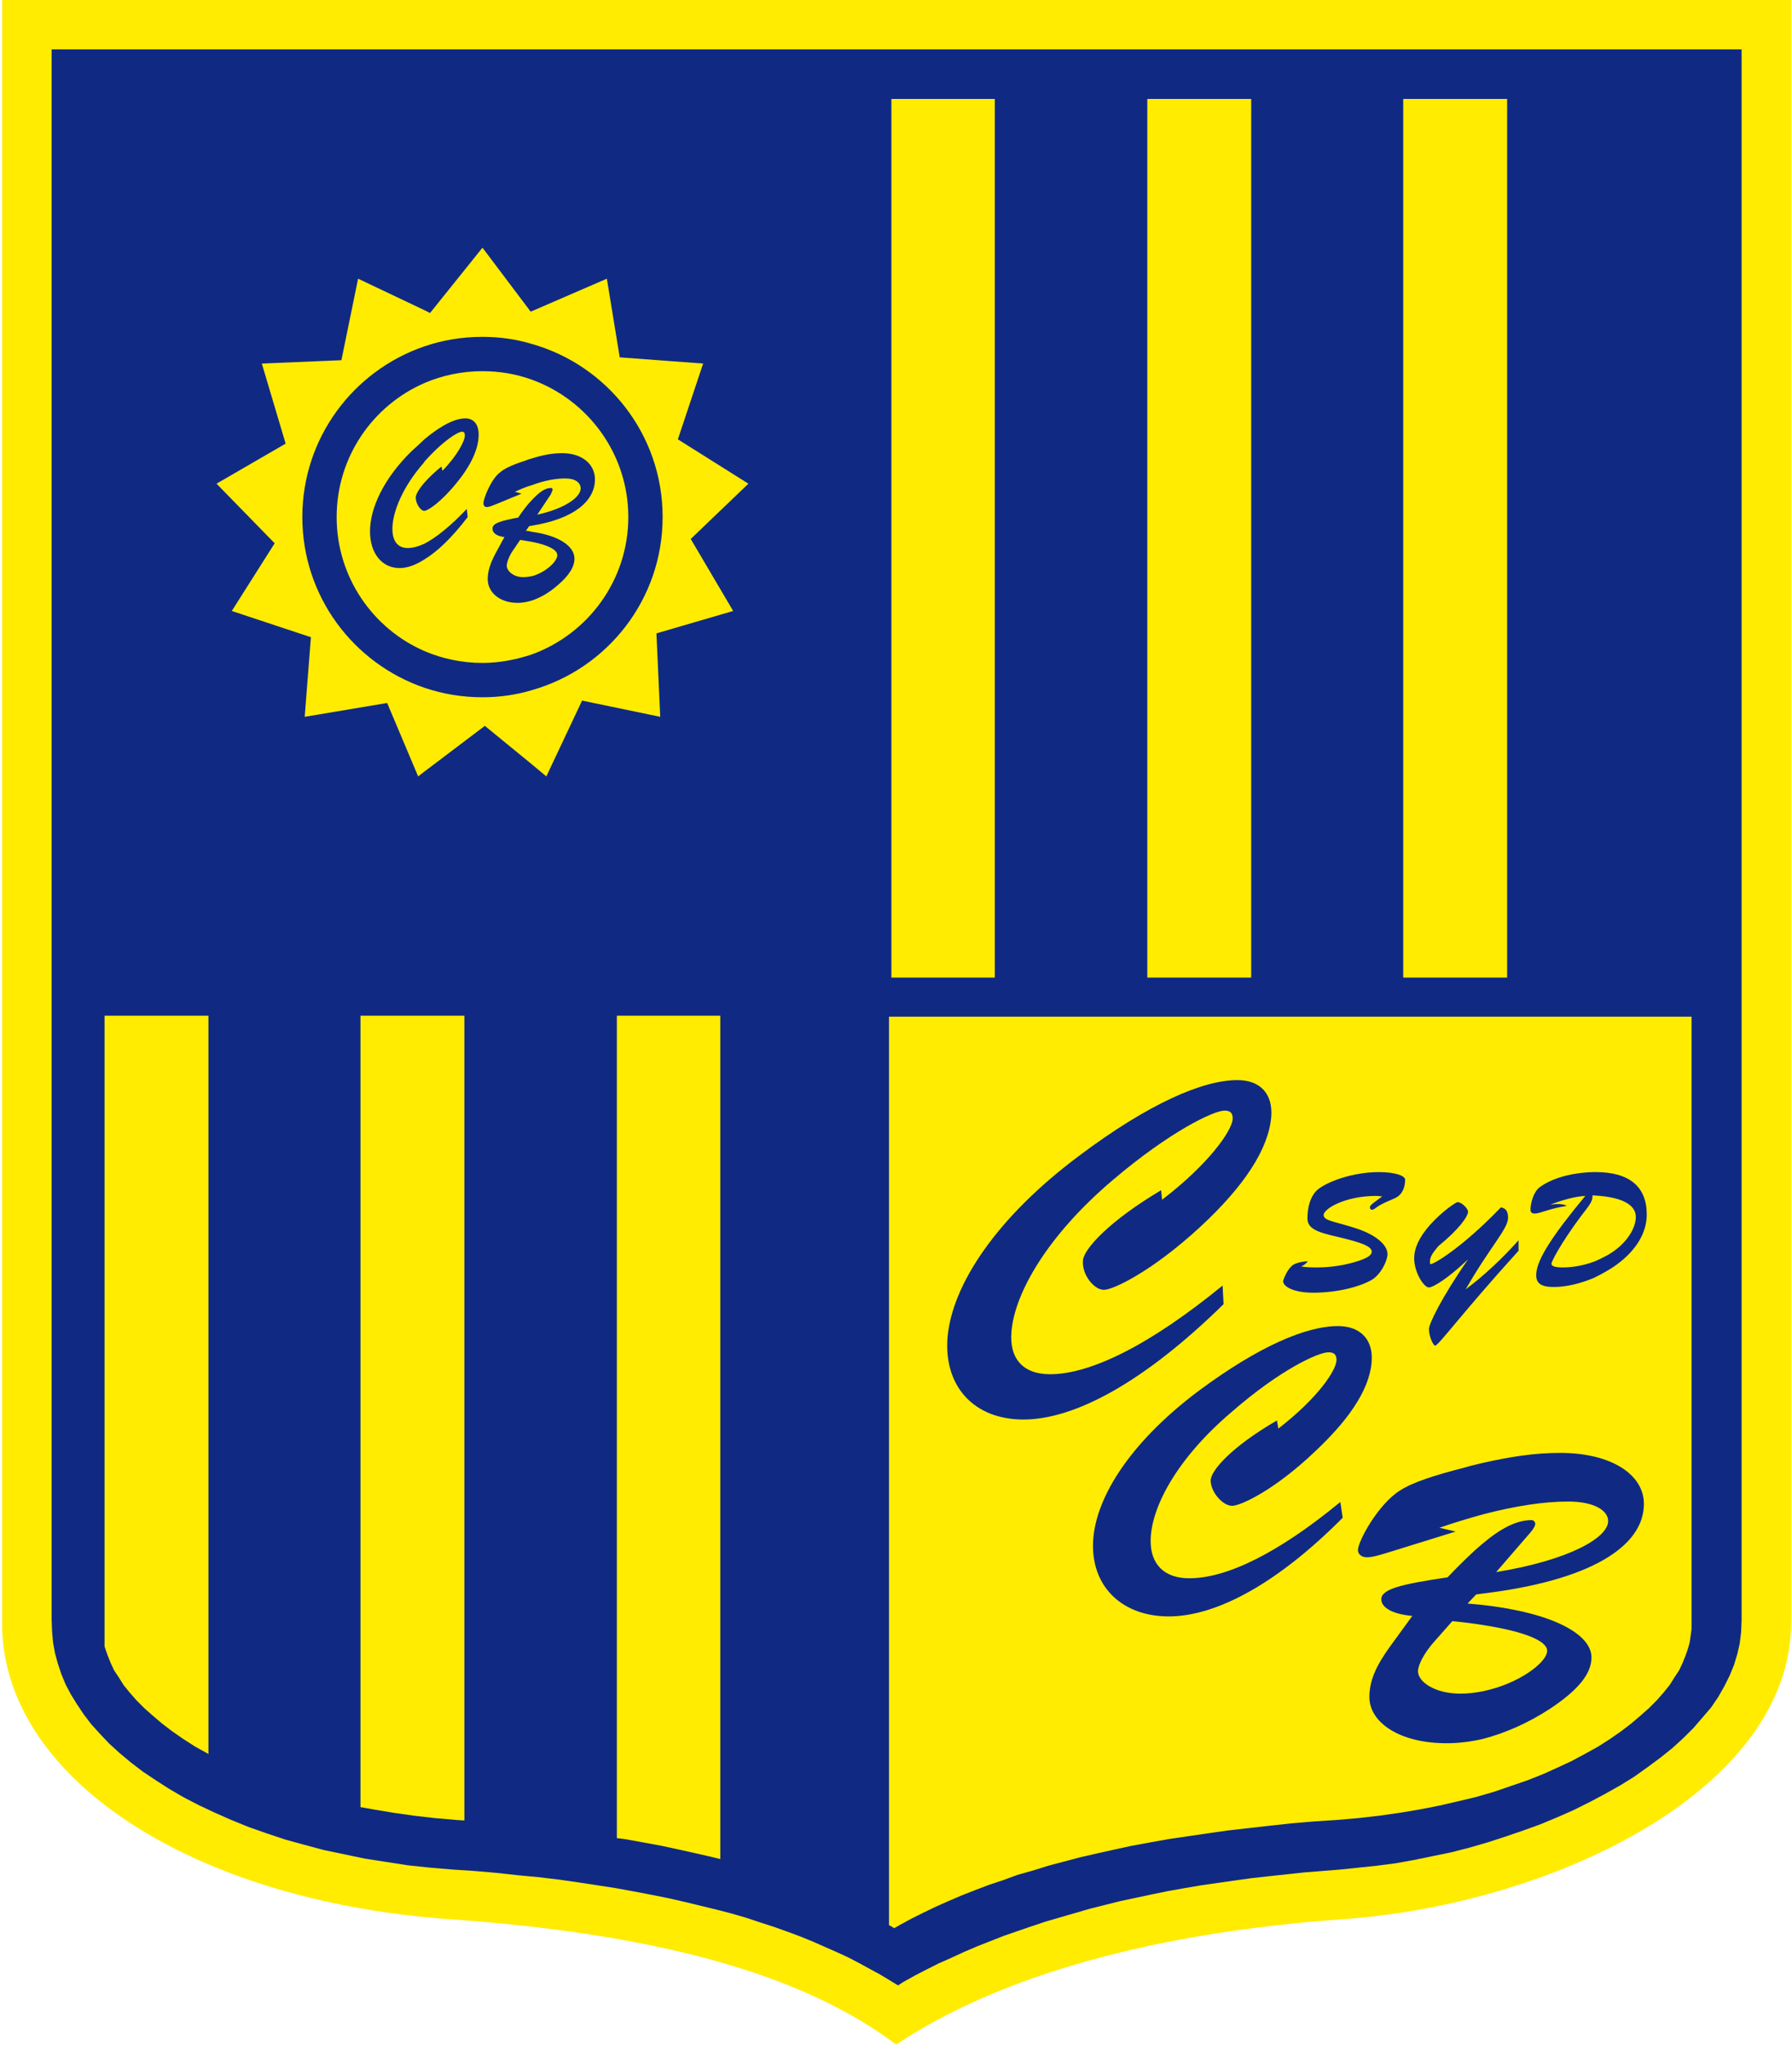
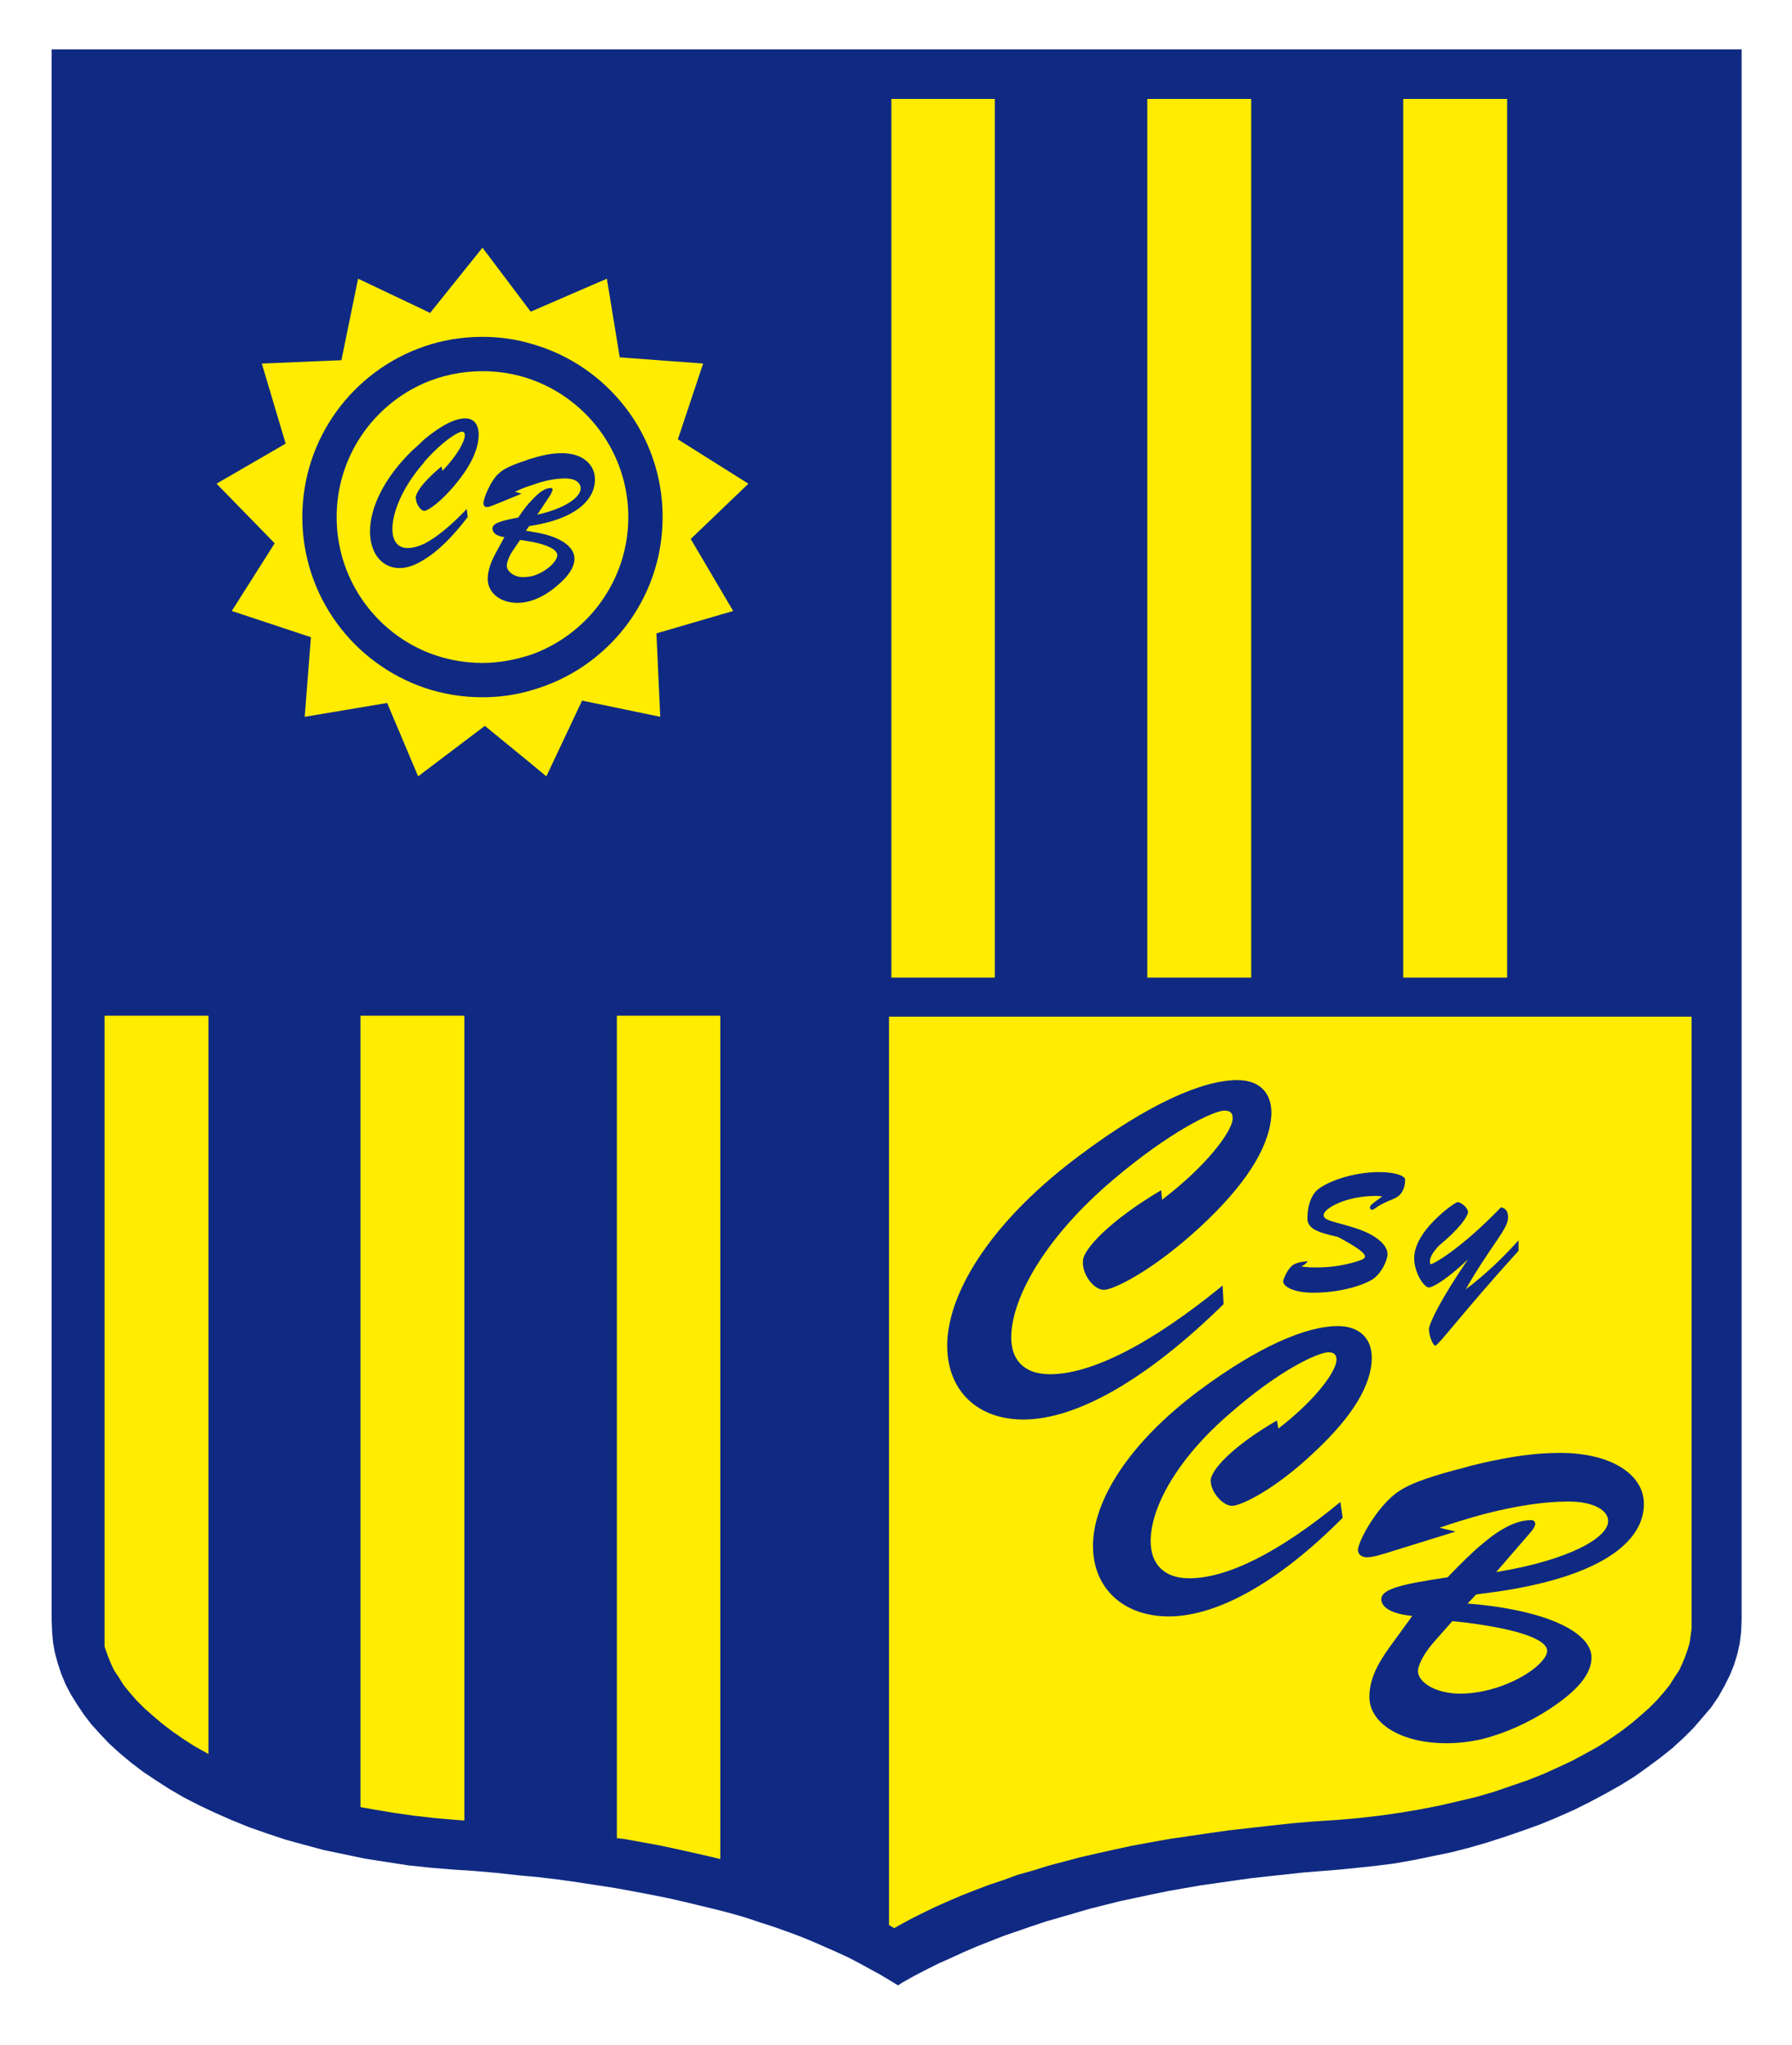
<svg xmlns="http://www.w3.org/2000/svg" width="538.3pt" height="614pt" viewBox="0 0 538.3 614" version="1.1">
  <g id="surface1">
-     <path style=" stroke:none;fill-rule:evenodd;fill:rgb(100%,92.577%,0%);fill-opacity:1;" d="M 0.625 -0.062 L 538.051 -0.062 C 538.051 179.031 538.051 307.59 538.051 486.684 C 538.336 537.648 466.184 571.863 403.621 576.301 C 346.93 580.309 300.688 593.051 269.195 613.953 C 245.145 595.914 206.203 581.312 134.91 576.301 C 57.746 570.859 0.051 533.781 0.625 486.684 Z M 0.625 -0.062 " />
    <path style=" stroke:none;fill-rule:evenodd;fill:rgb(6.273%,16.479%,51.367%);fill-opacity:1;" d="M 518.008 506.297 L 516.145 509.59 L 514 512.738 L 511.422 515.746 L 508.703 518.895 L 505.695 521.898 L 502.402 524.906 L 498.824 527.77 L 494.957 530.633 L 490.949 533.496 L 486.797 536.074 L 482.215 538.648 L 477.637 541.082 L 472.77 543.516 L 467.902 545.664 L 462.746 547.812 L 457.594 549.672 L 452.152 551.535 L 446.855 553.254 L 441.414 554.828 L 435.832 556.258 L 430.25 557.402 L 424.668 558.551 L 419.082 559.551 L 413.5 560.266 L 408.059 560.84 L 402.477 561.414 L 397.18 561.844 L 391.738 562.273 L 386.441 562.844 L 381.145 563.418 L 375.992 563.988 L 370.836 564.707 L 365.828 565.422 L 360.816 566.137 L 355.805 566.996 L 350.938 567.855 L 346.07 568.855 L 341.348 569.859 L 336.621 570.859 L 332.043 572.008 L 327.461 573.152 L 318.586 575.73 L 314.145 577.016 L 309.852 578.449 L 305.699 579.879 L 301.547 581.312 L 293.531 584.461 L 289.523 586.18 L 285.801 587.898 L 281.934 589.613 L 278.215 591.477 L 274.633 593.336 L 271.055 595.34 L 269.766 596.199 L 267.191 594.625 L 264.328 592.906 L 261.176 591.191 L 258.027 589.473 L 254.734 587.754 L 251.297 586.18 L 244.141 583.031 L 240.277 581.453 L 236.41 580.023 L 232.402 578.594 L 228.395 577.305 L 224.098 575.871 L 219.66 574.582 L 215.223 573.438 L 210.5 572.293 L 205.773 571.148 L 200.762 570.004 L 195.754 569 L 190.457 567.996 L 185.016 566.996 L 179.434 566.137 L 173.848 565.277 L 167.836 564.418 L 161.824 563.703 L 155.668 563.129 L 149.227 562.414 L 142.641 561.844 L 136.055 561.414 L 129.184 560.84 L 122.453 560.125 L 116.012 559.121 L 109.57 558.121 L 97.258 555.543 L 91.387 553.969 L 85.664 552.395 L 80.078 550.531 L 74.781 548.672 L 69.484 546.523 L 64.617 544.375 L 59.75 542.086 L 55.312 539.797 L 50.875 537.219 L 46.867 534.641 L 43 532.066 L 39.422 529.344 L 35.984 526.48 L 32.836 523.617 L 30.117 520.754 L 27.395 517.75 L 25.105 514.742 L 23.102 511.734 L 21.238 508.73 L 19.664 505.723 L 18.375 502.574 L 17.375 499.566 L 16.516 496.418 L 15.941 493.27 L 15.656 490.117 L 15.512 486.539 L 15.512 14.824 L 523.16 14.824 L 523.16 486.395 L 523.016 490.117 L 522.59 493.555 L 521.871 496.703 L 520.871 499.996 L 519.582 503.145 Z M 518.008 506.297 " />
    <path style=" stroke:none;fill-rule:evenodd;fill:rgb(100%,92.577%,0%);fill-opacity:1;" d="M 159.82 157.844 C 172.273 155.84 178.715 150.543 178.715 143.957 C 178.715 139.375 174.852 136.082 168.84 136.082 C 165.832 136.082 162.969 136.656 159.82 137.656 L 159.82 114.035 C 176.711 120.191 188.738 136.367 188.738 155.266 C 188.738 174.164 176.711 190.34 159.82 196.496 L 159.82 180.32 C 162.395 179.461 165.117 177.887 167.691 175.594 C 170.844 172.875 172.562 170.297 172.562 167.723 C 172.562 164.141 168.121 160.848 159.82 159.703 Z M 159.82 145.676 L 159.82 150.113 C 161.965 147.82 163.684 146.535 165.547 146.535 C 165.832 146.535 165.977 146.676 165.977 147.105 C 165.977 147.391 165.688 147.82 165.402 148.539 L 161.395 154.551 C 169.84 152.688 174.422 149.254 174.422 146.676 C 174.422 144.957 172.848 143.672 169.84 143.672 C 166.977 143.672 163.684 144.242 159.82 145.676 Z M 159.82 229.566 L 164.113 233.145 L 174.852 210.383 L 198.328 215.25 L 197.184 190.199 L 220.234 183.469 L 207.492 161.852 L 224.812 145.246 L 203.625 131.93 L 211.215 109.168 L 186.16 107.309 L 182.297 83.688 L 159.82 93.422 L 159.82 103.301 C 182.438 109.742 199.047 130.5 199.047 155.266 C 199.047 180.031 182.438 200.793 159.82 207.234 Z M 159.82 173.02 C 163.973 171.871 167.406 168.582 167.406 166.719 C 167.406 165.145 164.828 163.711 159.82 162.711 Z M 157.957 159.418 L 158.961 157.984 C 159.246 157.984 159.531 157.844 159.82 157.844 L 159.82 159.703 C 159.246 159.562 158.676 159.418 157.957 159.418 Z M 159.82 137.656 L 159.82 114.035 C 155.094 112.316 150.086 111.461 144.93 111.461 C 138.773 111.461 132.762 112.746 127.465 115.039 L 127.465 131.93 C 132.617 127.637 136.77 125.633 139.777 125.633 C 142.355 125.633 143.785 127.492 143.785 130.5 C 143.785 134.652 141.637 139.52 137.199 144.957 C 132.477 150.828 128.469 153.406 127.465 153.406 L 127.465 163.285 C 131.043 161.422 135.34 157.984 140.207 152.832 L 140.492 155.266 C 135.77 161.422 131.473 165.574 127.465 168.008 L 127.465 195.496 C 132.762 197.785 138.773 199.074 144.93 199.074 C 150.086 199.074 155.094 198.07 159.82 196.496 L 159.82 180.32 C 158.387 180.75 156.957 181.035 155.523 181.035 C 150.086 181.035 146.504 177.887 146.504 173.879 C 146.504 171.445 147.363 169.008 148.797 166.289 L 151.516 161.277 C 149.082 160.992 147.938 159.992 147.938 158.703 C 147.938 157.129 150.371 156.41 155.668 155.41 C 157.098 153.262 158.531 151.402 159.82 150.113 L 159.82 145.676 C 158.246 146.105 156.527 146.82 154.664 147.68 L 156.668 148.25 L 149.367 151.258 C 147.938 151.832 146.934 152.262 146.219 152.262 C 145.504 152.262 145.219 151.688 145.219 151.113 C 145.219 149.684 147.508 143.957 150.086 141.953 C 151.516 140.664 154.094 139.52 157.672 138.375 C 158.387 138.086 159.105 137.801 159.82 137.656 Z M 159.82 93.422 L 159.82 103.301 C 155.094 101.867 150.086 101.152 144.93 101.152 C 138.773 101.152 132.906 102.152 127.465 104.016 L 127.465 93.133 L 129.184 93.992 L 144.93 74.379 L 159.391 93.562 Z M 159.82 162.711 L 159.82 173.02 C 158.961 173.16 158.102 173.305 157.098 173.305 C 154.234 173.305 152.23 171.445 152.23 169.867 C 152.23 169.008 152.805 167.148 154.094 165.289 L 156.242 162.137 C 157.527 162.281 158.676 162.566 159.82 162.711 Z M 159.82 207.234 L 159.82 229.566 L 145.645 217.969 L 127.465 231.715 L 127.465 206.52 C 132.906 208.379 138.773 209.383 144.93 209.383 C 150.086 209.383 155.094 208.664 159.82 207.234 Z M 127.465 144.957 L 127.465 138.66 C 133.191 132.219 137.629 129.641 138.773 129.641 C 139.348 129.641 139.633 129.926 139.633 130.785 C 139.633 132.359 137.484 136.656 132.906 141.379 L 132.617 140.09 C 130.473 141.809 128.754 143.527 127.465 144.957 Z M 127.465 93.133 L 127.465 104.016 C 106.133 111.316 90.816 131.5 90.816 155.266 C 90.816 179.031 106.133 199.215 127.465 206.52 L 127.465 231.715 L 125.605 233.145 L 116.297 211.098 L 91.531 215.25 L 93.395 191.344 L 69.629 183.469 L 82.512 163.141 L 65.047 145.246 L 85.805 133.219 L 78.648 109.168 L 102.555 108.168 L 107.566 83.688 Z M 127.465 115.039 C 112.004 121.766 101.125 137.227 101.125 155.266 C 101.125 173.305 112.004 188.766 127.465 195.496 L 127.465 168.008 C 124.746 169.727 122.312 170.586 120.02 170.586 C 114.723 170.586 111.145 166.148 111.145 159.562 C 111.145 152.688 115.152 143.812 123.602 135.512 C 125.031 134.223 126.32 133.078 127.465 131.93 Z M 127.465 138.66 L 127.32 138.945 C 121.023 146.105 117.875 153.691 117.875 158.844 C 117.875 162.426 119.449 164.57 122.453 164.57 C 123.887 164.57 125.605 164.141 127.465 163.285 L 127.465 153.406 C 126.32 153.406 124.887 151.258 124.887 149.398 C 124.887 148.539 125.746 146.965 127.465 144.957 Z M 127.465 138.66 " />
    <path style=" stroke:none;fill-rule:evenodd;fill:rgb(100%,92.577%,0%);fill-opacity:1;" d="M 267.047 578.164 L 267.191 578.164 L 268.621 579.02 L 270.34 578.02 L 273.773 576.156 L 277.496 574.297 L 281.078 572.578 L 284.941 570.859 L 288.949 569.145 L 292.957 567.57 L 297.109 565.992 L 301.406 564.562 L 305.699 562.988 L 310.281 561.699 L 314.863 560.266 L 319.73 558.98 L 324.598 557.691 L 329.609 556.547 L 334.762 555.398 L 340.059 554.254 L 345.5 553.254 L 351.082 552.25 L 356.953 551.391 L 362.82 550.531 L 368.832 549.672 L 381.434 548.242 L 388.016 547.527 L 394.746 546.953 L 401.473 546.523 L 408.059 545.953 L 414.359 545.234 L 420.371 544.375 L 426.383 543.375 L 432.254 542.23 L 437.836 540.941 L 443.277 539.652 L 448.719 538.078 L 453.727 536.359 L 458.738 534.641 L 463.461 532.781 L 467.902 530.777 L 472.195 528.773 L 476.203 526.625 L 480.07 524.477 L 483.648 522.188 L 486.941 519.895 L 489.949 517.605 L 492.809 515.172 L 495.387 512.883 L 497.68 510.59 L 499.684 508.301 L 501.543 506.008 L 502.977 503.719 L 504.406 501.57 L 505.41 499.426 L 506.27 497.277 L 506.984 495.273 L 507.555 493.27 L 507.844 491.266 L 508.129 489.117 L 508.129 305.297 L 267.047 305.297 Z M 267.047 578.164 " />
    <path style=" stroke:none;fill-rule:evenodd;fill:rgb(100%,92.577%,0%);fill-opacity:1;" d="M 267.762 293.559 L 298.828 293.559 L 298.828 29.715 L 267.762 29.715 Z M 267.762 293.559 " />
    <path style=" stroke:none;fill-rule:evenodd;fill:rgb(100%,92.577%,0%);fill-opacity:1;" d="M 31.406 305.012 L 62.613 305.012 L 62.613 526.77 L 62.469 526.625 L 58.605 524.477 L 55.027 522.188 L 51.734 519.895 L 48.727 517.605 L 45.863 515.172 L 43.285 512.883 L 40.996 510.59 L 38.992 508.301 L 37.129 506.008 L 35.699 503.719 L 34.266 501.57 L 33.266 499.426 L 32.406 497.277 L 31.691 495.273 L 31.406 494.414 Z M 216.367 558.262 L 214.078 557.691 L 209.066 556.547 L 203.914 555.398 L 198.617 554.254 L 193.176 553.254 L 187.594 552.25 L 185.301 551.965 L 185.301 305.012 L 216.367 305.012 Z M 139.492 546.668 L 137.199 546.523 L 130.613 545.953 L 124.316 545.234 L 118.301 544.375 L 112.289 543.375 L 108.281 542.66 L 108.281 305.012 L 139.492 305.012 Z M 139.492 546.668 " />
    <path style=" stroke:none;fill-rule:evenodd;fill:rgb(100%,92.577%,0%);fill-opacity:1;" d="M 344.641 293.559 L 375.848 293.559 L 375.848 29.715 L 344.641 29.715 Z M 344.641 293.559 " />
    <path style=" stroke:none;fill-rule:evenodd;fill:rgb(100%,92.577%,0%);fill-opacity:1;" d="M 421.516 293.559 L 452.727 293.559 L 452.727 29.715 L 421.516 29.715 Z M 421.516 293.559 " />
    <path style=" stroke:none;fill-rule:evenodd;fill:rgb(6.273%,16.479%,51.367%);fill-opacity:1;" d="M 367.258 386.039 C 345.355 403.938 327.602 412.668 315.434 412.668 C 307.133 412.668 303.121 407.801 303.84 399.785 C 304.84 388.047 314.863 370.867 334.047 354.547 C 351.512 339.656 364.684 333.5 367.832 333.5 C 369.691 333.5 370.41 334.359 370.266 336.223 C 369.836 339.801 363.105 349.535 349.078 360.273 L 348.793 357.41 C 333.328 366.57 325.598 375.02 325.312 378.453 C 324.883 382.461 328.461 387.328 331.613 387.328 C 334.332 387.328 345.93 381.891 360.531 368.434 C 373.988 355.977 381.004 344.953 381.859 335.504 C 382.434 328.777 378.855 324.34 371.695 324.34 C 361.246 324.34 344.926 331.496 324.312 346.957 C 299.113 365.711 286.086 385.898 284.656 401.359 C 283.367 416.246 292.527 426.27 307.418 426.27 C 323.023 426.27 343.922 414.816 367.547 391.625 Z M 367.258 386.039 " />
-     <path style=" stroke:none;fill-rule:evenodd;fill:rgb(6.273%,16.479%,51.367%);fill-opacity:1;" d="M 390.879 380.316 C 391.738 379.887 392.312 379.457 392.883 378.738 C 390.164 378.883 388.445 379.598 387.875 380.316 C 386.586 381.461 385.441 384.324 385.441 384.754 C 385.441 386.328 388.59 388.188 394.461 388.188 C 401.902 388.188 408.633 386.328 412.066 384.324 C 414.93 382.605 416.793 378.453 416.793 376.594 C 416.793 373.871 413.355 370.723 406.914 368.719 C 400.613 366.715 397.609 366.57 397.609 364.852 C 397.609 362.992 404.051 359.125 413.355 359.125 C 414.215 359.125 414.789 359.27 415.219 359.27 C 412.926 360.988 411.496 361.848 411.496 362.562 C 411.496 362.992 411.781 363.277 412.211 363.277 C 412.641 363.277 413.215 362.707 414.359 361.988 C 416.648 360.703 418.512 360.129 419.512 359.555 C 421.23 358.555 422.09 356.551 422.09 354.258 C 422.09 353.113 419.227 351.969 414.215 351.969 C 406.199 351.969 398.18 354.977 395.461 357.551 C 393.742 359.27 392.742 362.277 392.742 365.855 C 392.742 368.863 395.461 370.008 401.902 371.438 C 408.488 373.012 412.066 374.16 412.066 375.875 C 412.066 376.879 410.781 377.738 408.203 378.598 C 404.336 379.887 399.898 380.602 395.605 380.602 C 394.316 380.602 392.742 380.602 390.879 380.316 Z M 390.879 380.316 " />
+     <path style=" stroke:none;fill-rule:evenodd;fill:rgb(6.273%,16.479%,51.367%);fill-opacity:1;" d="M 390.879 380.316 C 391.738 379.887 392.312 379.457 392.883 378.738 C 390.164 378.883 388.445 379.598 387.875 380.316 C 386.586 381.461 385.441 384.324 385.441 384.754 C 385.441 386.328 388.59 388.188 394.461 388.188 C 401.902 388.188 408.633 386.328 412.066 384.324 C 414.93 382.605 416.793 378.453 416.793 376.594 C 416.793 373.871 413.355 370.723 406.914 368.719 C 400.613 366.715 397.609 366.57 397.609 364.852 C 397.609 362.992 404.051 359.125 413.355 359.125 C 414.215 359.125 414.789 359.27 415.219 359.27 C 412.926 360.988 411.496 361.848 411.496 362.562 C 411.496 362.992 411.781 363.277 412.211 363.277 C 412.641 363.277 413.215 362.707 414.359 361.988 C 416.648 360.703 418.512 360.129 419.512 359.555 C 421.23 358.555 422.09 356.551 422.09 354.258 C 422.09 353.113 419.227 351.969 414.215 351.969 C 406.199 351.969 398.18 354.977 395.461 357.551 C 393.742 359.27 392.742 362.277 392.742 365.855 C 392.742 368.863 395.461 370.008 401.902 371.438 C 412.066 376.879 410.781 377.738 408.203 378.598 C 404.336 379.887 399.898 380.602 395.605 380.602 C 394.316 380.602 392.742 380.602 390.879 380.316 Z M 390.879 380.316 " />
    <path style=" stroke:none;fill-rule:evenodd;fill:rgb(6.273%,16.479%,51.367%);fill-opacity:1;" d="M 440.988 378.168 C 432.684 390.191 429.246 397.637 429.246 399.07 C 429.246 401.359 430.535 404.078 431.109 404.078 C 432.109 404.078 439.27 394.199 456.16 375.59 L 456.16 372.441 C 451.293 377.879 445.996 382.891 440.27 387.188 C 447.57 374.445 453.012 369.004 453.012 365.711 C 453.012 363.852 452.438 362.848 450.863 362.562 C 438.98 374.875 430.68 379.598 429.82 379.598 C 429.535 379.598 429.535 379.312 429.535 378.883 C 429.535 377.309 430.535 376.02 432.109 374.16 C 438.266 369.148 440.988 365.281 440.988 363.852 C 440.988 362.992 439.125 360.988 437.836 360.988 C 437.406 360.988 433.398 363.566 429.535 367.859 C 426.383 371.438 424.809 374.73 424.809 377.879 C 424.809 382.031 427.672 386.613 429.246 386.613 C 430.395 386.613 434.832 384.035 440.988 378.168 Z M 440.988 378.168 " />
-     <path style=" stroke:none;fill-rule:evenodd;fill:rgb(6.273%,16.479%,51.367%);fill-opacity:1;" d="M 478.781 358.984 C 487.086 359.414 491.379 361.703 491.379 365.426 C 491.379 369.148 488.23 373.871 482.934 376.879 C 481.645 377.594 480.211 378.309 478.781 378.883 L 478.781 383.75 C 481.07 382.605 483.504 381.316 485.652 379.742 C 491.523 375.445 494.672 370.148 494.672 364.711 C 494.672 356.406 489.52 351.969 479.352 351.969 C 479.211 351.969 478.926 351.969 478.781 351.969 Z M 478.352 358.984 L 478.781 358.984 L 478.781 351.969 C 471.766 352.113 465.895 353.973 462.461 356.551 C 460.598 357.98 459.742 361.418 459.742 363.277 C 459.742 363.996 460.168 364.422 461.027 364.422 C 462.605 364.422 465.609 362.848 470.621 362.133 C 470.047 361.703 469.047 361.559 467.758 361.559 C 466.898 361.559 466.324 361.703 465.754 361.703 C 469.617 360.273 473.199 359.27 476.203 359.125 C 466.613 370.723 461.457 378.309 461.457 382.891 C 461.457 385.469 463.031 386.469 466.754 386.469 C 470.477 386.469 474.629 385.469 478.781 383.75 L 478.781 378.883 C 475.633 380.027 472.34 380.602 469.477 380.602 C 467.328 380.602 466.039 380.316 466.039 379.457 C 466.039 378.883 468.758 373.441 475.059 364.996 C 476.918 362.562 478.352 360.988 478.352 359.414 Z M 478.352 358.984 " />
    <path style=" stroke:none;fill-rule:evenodd;fill:rgb(6.273%,16.479%,51.367%);fill-opacity:1;" d="M 402.621 451.035 C 384.008 466.355 368.547 473.941 357.238 473.941 C 349.648 473.941 345.641 469.648 345.641 462.773 C 345.641 452.754 353.516 438.008 369.836 424.121 C 384.582 411.238 396.035 406.082 399.039 406.082 C 400.758 406.082 401.473 406.801 401.473 408.375 C 401.473 411.379 396.035 419.684 384.008 428.988 L 383.578 426.555 C 369.98 434.43 363.68 441.586 363.68 444.594 C 363.68 448.031 367.258 452.18 370.121 452.18 C 372.699 452.18 382.863 447.457 395.031 435.859 C 406.34 425.266 412.066 415.816 412.066 407.656 C 412.066 401.934 408.348 398.211 401.902 398.211 C 392.312 398.211 377.996 404.367 360.242 417.535 C 338.77 433.57 328.32 450.895 328.32 464.207 C 328.32 476.949 337.48 485.395 351.082 485.395 C 365.254 485.395 383.578 475.66 403.336 455.762 Z M 402.621 451.035 " />
    <path style=" stroke:none;fill-rule:evenodd;fill:rgb(6.273%,16.479%,51.367%);fill-opacity:1;" d="M 445.426 487.973 C 458.309 489.977 464.75 492.84 464.75 495.703 C 464.75 499.281 456.02 505.723 445.426 507.871 L 445.426 522.188 C 452.012 520.469 459.023 517.461 465.754 513.023 C 473.914 507.586 478.066 502.715 478.066 497.707 C 478.066 490.836 466.754 484.391 445.426 481.957 Z M 445.426 478.523 L 445.426 463.492 C 450.863 458.91 455.59 456.477 460.027 456.477 C 460.742 456.477 461.172 457.047 461.172 457.621 C 461.172 458.195 460.598 459.195 459.598 460.34 L 449.434 472.082 C 471.336 468.5 483.074 461.773 483.074 456.762 C 483.074 453.613 478.926 450.895 471.051 450.895 C 463.891 450.895 455.301 452.18 445.426 454.758 L 445.426 439.297 C 453.586 437.438 461.027 436.289 468.617 436.289 C 483.934 436.289 493.812 442.734 493.812 451.609 C 493.812 464.492 477.492 474.656 445.426 478.523 Z M 436.262 486.824 C 439.555 487.113 442.703 487.543 445.426 487.973 L 445.426 481.957 C 443.992 481.816 442.418 481.672 440.844 481.527 L 443.422 478.809 C 444.137 478.664 444.707 478.664 445.426 478.523 L 445.426 463.492 C 442.133 466.211 438.695 469.648 434.832 473.656 C 421.375 475.66 414.93 477.09 414.93 480.242 C 414.93 482.676 418.082 484.68 424.238 485.25 L 417.363 494.699 C 413.355 500.281 411.352 504.723 411.352 509.59 C 411.352 517.32 420.516 523.477 434.543 523.477 C 437.98 523.477 441.703 523.047 445.426 522.188 L 445.426 507.871 C 443.277 508.301 440.988 508.586 438.695 508.586 C 430.965 508.586 425.953 505.008 425.953 501.859 C 425.953 500.141 427.531 496.703 430.82 492.98 Z M 445.426 439.297 L 445.426 454.758 C 441.273 455.902 436.977 457.191 432.398 458.766 L 437.266 459.91 L 418.797 465.637 C 415.074 466.785 412.496 467.641 410.637 467.641 C 408.918 467.641 407.918 466.641 407.918 465.496 C 407.918 462.773 414.074 451.609 420.516 447.602 C 424.238 445.168 430.82 443.02 439.84 440.727 C 441.703 440.156 443.562 439.727 445.426 439.297 Z M 445.426 439.297 " />
  </g>
</svg>